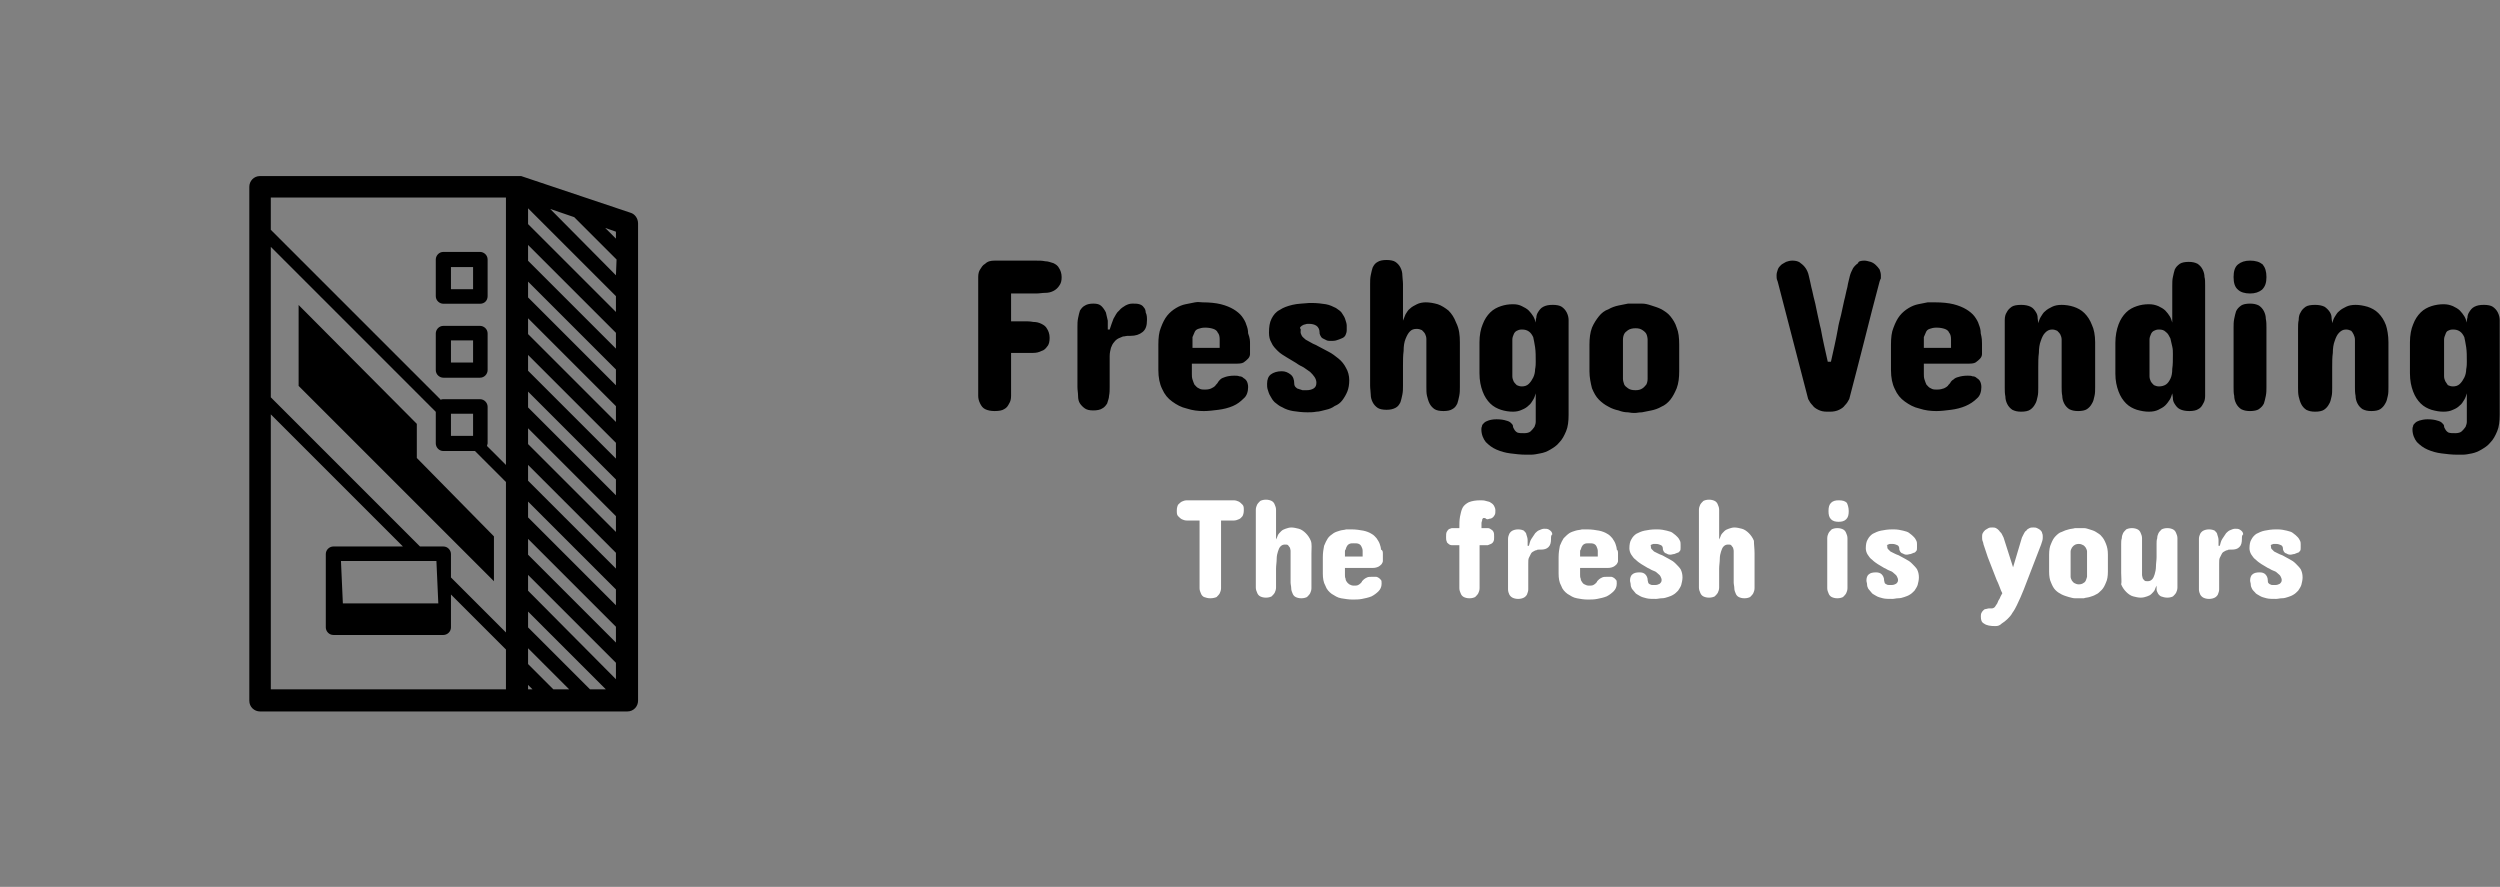
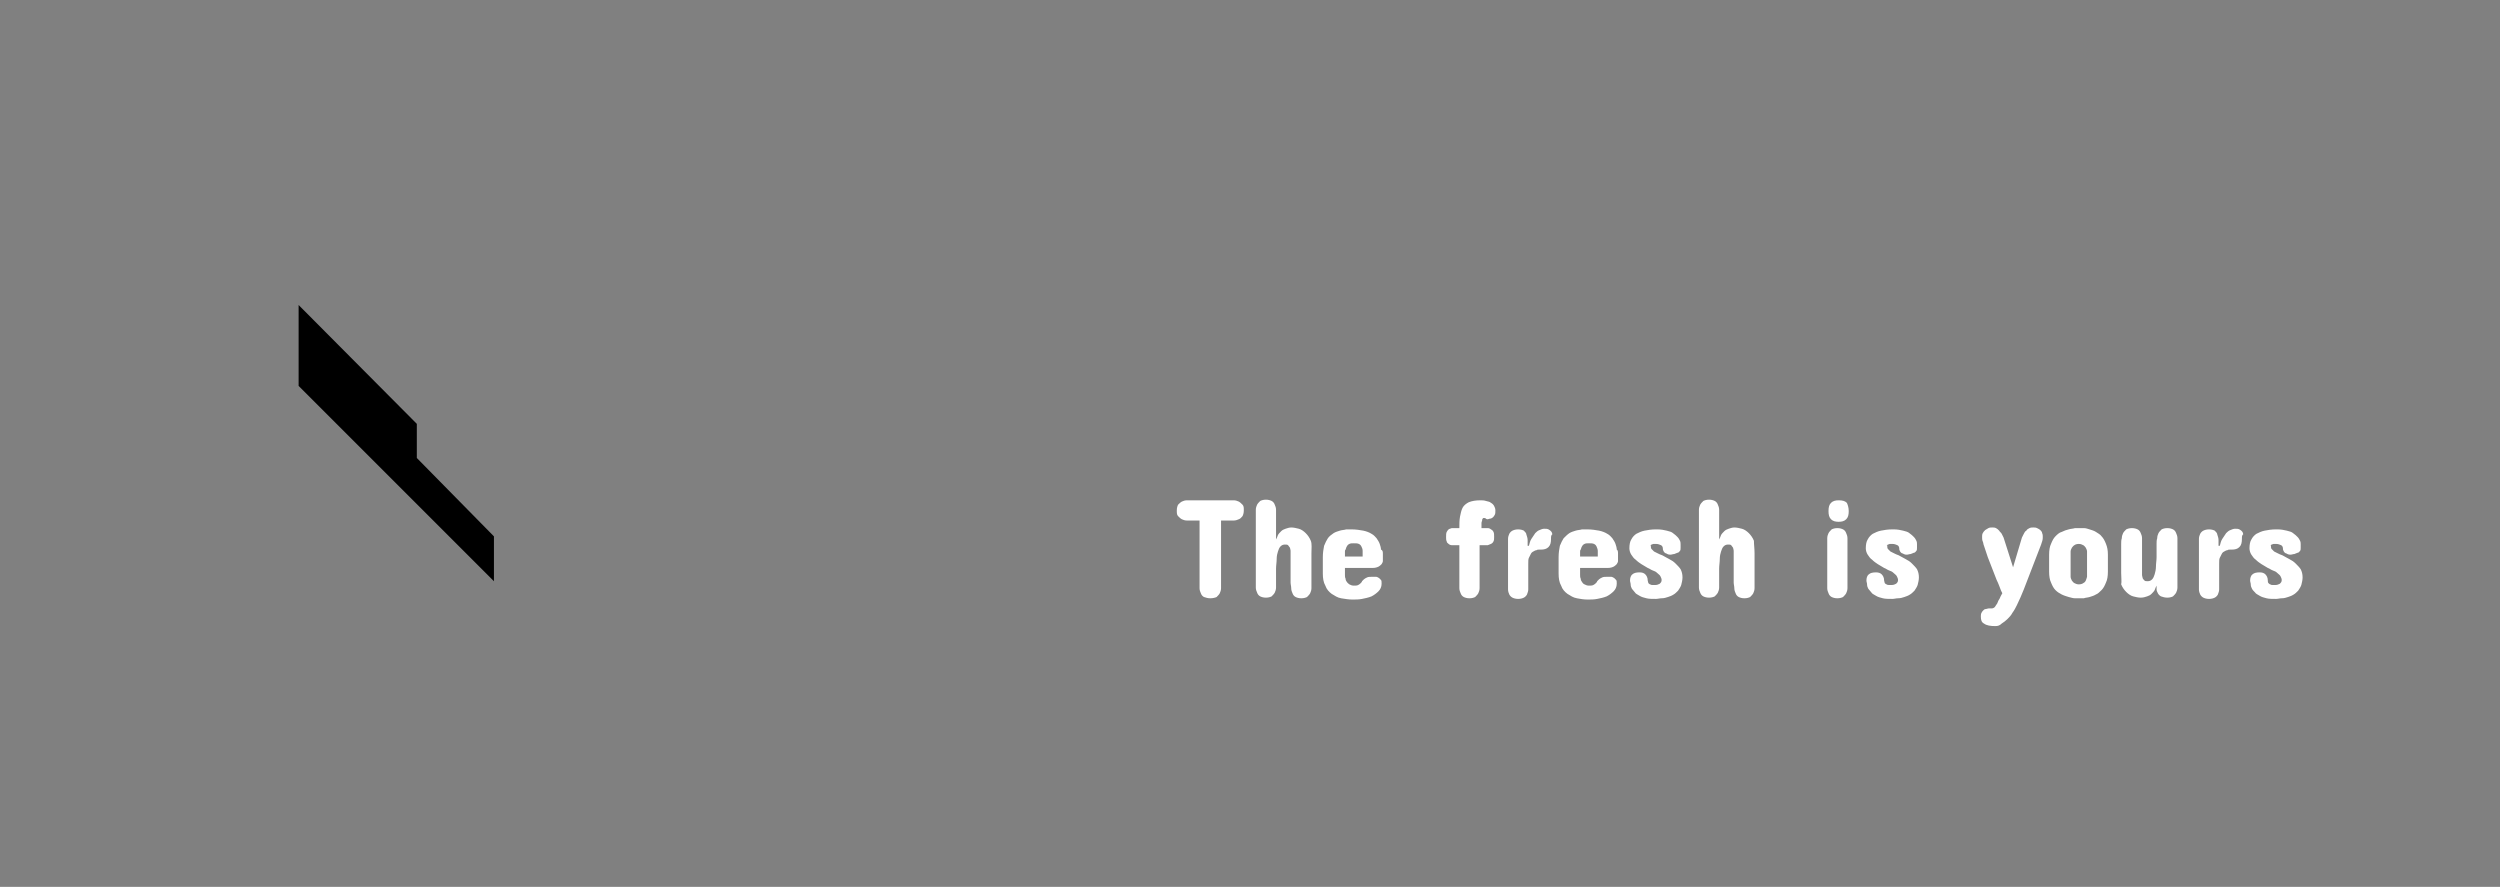
<svg xmlns="http://www.w3.org/2000/svg" version="1.1" id="b-0" x="0px" y="0px" viewBox="0 0 395.5 140.3" style="enable-background:new 0 0 395.5 140.3;" xml:space="preserve">
  <rect x="0" y="0" width="395.5" height="140.3" fill="#808080" stroke="none" />
  <style type="text/css">
	.st0{display:none;fill:#FFFFFF;}
	.st1{fill:#FFFFFF;}
	.st2{display:none;fill:none;}
	.st3{display:none;}
</style>
  <g>
    <g>
      <g>
        <g>
          <rect id="background" x="-122.2" y="-129.8" class="st0" width="640" height="400" />
          <g id="tight-bounds" transform="matrix(1,0,0,1,122.24,129.839)">
            <g>
              <g transform="matrix(1,0,0,1,254.312,67.791)">
                <g id="textblocktransform">
                  <g>
                    <g transform="matrix(1,0,0,1,0,0)">
-                       <path id="text-0" d="M-219.2-156.4h6.6c0.5,0,0.9,0,1.4,0.1c0.5,0,0.9,0.2,1.3,0.3c0.4,0.2,0.7,0.4,0.9,0.8            c0.2,0.3,0.4,0.8,0.4,1.4l0,0c0,0.6-0.1,1-0.4,1.4c-0.2,0.3-0.5,0.6-0.9,0.8s-0.8,0.3-1.3,0.3s-0.9,0.1-1.4,0.1l0,0h-4            v4.4h2.1c0.4,0,0.9,0,1.4,0.1c0.5,0,0.9,0.1,1.3,0.3c0.4,0.2,0.7,0.4,0.9,0.8c0.2,0.3,0.4,0.8,0.4,1.4l0,0            c0,0.6-0.1,1.1-0.4,1.4c-0.2,0.3-0.5,0.6-0.9,0.7c-0.4,0.2-0.8,0.3-1.3,0.3s-0.9,0-1.4,0l0,0h-2.1v5.4c0,0.5,0,1,0,1.4            c0,0.5-0.1,0.9-0.3,1.2c-0.2,0.4-0.4,0.7-0.8,0.9c-0.3,0.2-0.8,0.3-1.5,0.3l0,0c-0.6,0-1.1-0.1-1.5-0.3s-0.6-0.5-0.8-0.9            s-0.3-0.8-0.3-1.2c0-0.5,0-0.9,0-1.4l0,0v-16c0-0.5,0-1,0-1.4c0-0.5,0.1-0.9,0.3-1.2s0.4-0.7,0.8-0.9            C-220.3-156.3-219.8-156.4-219.2-156.4L-219.2-156.4z M-195.1-147L-195.1-147c0,0.9-0.2,1.5-0.7,1.9s-1.1,0.6-1.9,0.6l0,0            c-0.1,0-0.3,0-0.5,0s-0.4,0.1-0.7,0.1c-0.2,0.1-0.5,0.2-0.7,0.3s-0.5,0.3-0.7,0.6c-0.2,0.2-0.4,0.6-0.5,0.9            c-0.1,0.4-0.2,0.8-0.2,1.3l0,0v4.9c0,0.5,0,0.9-0.1,1.4c0,0.4-0.2,0.8-0.3,1.2c-0.2,0.3-0.4,0.6-0.8,0.8            c-0.3,0.2-0.8,0.3-1.4,0.3l0,0c-0.6,0-1-0.1-1.3-0.3s-0.6-0.5-0.8-0.8s-0.3-0.7-0.3-1.2s-0.1-0.9-0.1-1.4l0,0v-9.5            c0-0.5,0-0.9,0.1-1.4s0.2-0.9,0.3-1.2c0.2-0.3,0.4-0.6,0.8-0.8c0.3-0.2,0.8-0.3,1.3-0.3l0,0c0.6,0,1,0.1,1.3,0.4            c0.3,0.3,0.5,0.6,0.7,1c0.1,0.4,0.2,0.9,0.3,1.3c0,0.5,0,1,0,1.4l0,0h0.3c0.2-0.6,0.4-1.2,0.6-1.7c0.3-0.5,0.5-1,0.9-1.3            c0.3-0.4,0.7-0.6,1-0.8c0.4-0.2,0.7-0.3,1.1-0.3l0,0c0.4,0,0.8,0,1.1,0.1s0.5,0.2,0.7,0.5c0.2,0.2,0.3,0.5,0.3,0.8            C-195.1-147.8-195.1-147.4-195.1-147z M-178.8-143.3v1.1c0,0.2,0,0.4,0,0.6c0,0.2-0.1,0.5-0.3,0.7s-0.4,0.4-0.7,0.6            c-0.3,0.2-0.8,0.2-1.4,0.2l0,0h-6.8v1.6c0,0.3,0,0.6,0.1,0.9c0.1,0.3,0.2,0.6,0.3,0.8c0.2,0.2,0.4,0.5,0.7,0.6            c0.3,0.2,0.6,0.2,1,0.2l0,0c0.5,0,0.8-0.1,1-0.2c0.2-0.1,0.4-0.2,0.6-0.4c0.1-0.2,0.3-0.3,0.4-0.5            c0.1-0.2,0.3-0.4,0.4-0.5c0.2-0.2,0.5-0.3,0.8-0.4s0.8-0.2,1.4-0.2l0,0c0.3,0,0.6,0,0.8,0.1c0.3,0,0.5,0.1,0.7,0.3            c0.2,0.1,0.4,0.3,0.5,0.5s0.2,0.5,0.2,0.9l0,0c0,0.7-0.2,1.4-0.7,1.8c-0.5,0.5-1,0.9-1.7,1.2s-1.5,0.5-2.3,0.6            s-1.6,0.2-2.3,0.2l0,0c-0.9,0-1.8-0.1-2.7-0.4c-0.9-0.2-1.6-0.6-2.3-1.1s-1.2-1.1-1.6-2c-0.4-0.8-0.6-1.8-0.6-3l0,0v-4            c0-1.1,0.1-2,0.4-2.7c0.3-0.8,0.6-1.4,1-1.9s0.9-0.9,1.4-1.2s1-0.5,1.5-0.6s1-0.2,1.5-0.3s0.9,0,1.2,0l0,0            c1.1,0,2.1,0.1,2.9,0.3c0.8,0.2,1.5,0.5,2,0.8s1,0.7,1.3,1.1s0.6,0.9,0.7,1.3c0.2,0.5,0.3,0.9,0.3,1.4            C-178.8-144.1-178.8-143.7-178.8-143.3L-178.8-143.3z M-187.9-143.8v1.2h4.3c0-0.5,0-1,0-1.4s-0.1-0.8-0.3-1            c-0.1-0.3-0.4-0.5-0.7-0.6s-0.7-0.2-1.3-0.2l0,0c-0.5,0-0.8,0.1-1.1,0.2c-0.3,0.1-0.5,0.3-0.6,0.6            c-0.1,0.2-0.2,0.5-0.3,0.7C-187.9-144.3-187.9-144-187.9-143.8L-187.9-143.8z M-170.8-145.1L-170.8-145.1            c0,0.2,0.1,0.4,0.2,0.6c0.1,0.2,0.4,0.4,0.6,0.6c0.3,0.2,0.6,0.3,0.9,0.5c0.3,0.2,0.7,0.3,1,0.5l0,0            c0.6,0.3,1.1,0.6,1.7,0.9c0.6,0.3,1.1,0.7,1.6,1.1c0.5,0.4,0.9,0.9,1.2,1.5c0.3,0.5,0.5,1.2,0.5,1.9l0,0            c0,0.7-0.1,1.3-0.3,1.8s-0.5,1-0.8,1.4s-0.7,0.7-1.2,0.9c-0.4,0.3-0.9,0.5-1.4,0.6s-1,0.3-1.5,0.3c-0.5,0.1-1,0.1-1.4,0.1            l0,0c-0.9,0-1.6-0.1-2.3-0.2c-0.6-0.1-1.2-0.3-1.7-0.6c-0.5-0.2-0.8-0.5-1.2-0.8c-0.3-0.3-0.5-0.6-0.7-1            c-0.2-0.3-0.3-0.7-0.4-1c-0.1-0.3-0.1-0.6-0.1-0.9l0,0c0-0.7,0.2-1.2,0.6-1.5c0.4-0.3,1-0.5,1.7-0.5l0,0            c0.6,0,1,0.2,1.4,0.5s0.6,0.8,0.6,1.5l0,0c0,0.2,0.1,0.4,0.2,0.5c0.1,0.1,0.3,0.3,0.5,0.3c0.2,0.1,0.4,0.1,0.6,0.2            c0.2,0,0.5,0,0.7,0l0,0c0.4,0,0.8-0.1,1.1-0.3s0.4-0.5,0.4-0.9l0,0c0-0.3-0.1-0.6-0.3-0.9c-0.2-0.3-0.4-0.5-0.7-0.8            c-0.3-0.2-0.7-0.5-1-0.7c-0.4-0.2-0.8-0.4-1.2-0.7l0,0c-0.5-0.3-1-0.6-1.5-0.9c-0.5-0.3-1-0.6-1.4-1s-0.8-0.8-1-1.3            c-0.3-0.5-0.4-1-0.4-1.6l0,0c0-0.9,0.1-1.6,0.4-2.2c0.3-0.6,0.7-1.1,1.3-1.4c0.6-0.4,1.2-0.6,2-0.8s1.7-0.2,2.7-0.3l0,0            h0.3c0.9,0,1.7,0.1,2.3,0.2s1.2,0.4,1.6,0.6c0.4,0.3,0.8,0.5,1,0.9c0.2,0.3,0.4,0.6,0.5,1c0.1,0.3,0.2,0.6,0.2,0.9            c0,0.3,0,0.5,0,0.7l0,0c0,0.3-0.1,0.6-0.2,0.8c-0.1,0.2-0.3,0.4-0.6,0.5c-0.2,0.1-0.5,0.2-0.8,0.3s-0.6,0.1-0.9,0.1l0,0            c-0.3,0-0.5,0-0.7-0.1s-0.4-0.2-0.6-0.3c-0.2-0.1-0.3-0.3-0.4-0.5c-0.1-0.2-0.1-0.3-0.1-0.5l0,0c0-0.4-0.2-0.8-0.5-1            s-0.7-0.3-1.2-0.3l0,0c-0.2,0-0.4,0-0.6,0.1c-0.2,0-0.3,0.1-0.5,0.2c-0.1,0.1-0.3,0.2-0.3,0.4            C-170.7-145.6-170.8-145.4-170.8-145.1z M-145.6-143.5v7.1c0,0.5,0,0.9-0.1,1.4s-0.2,0.9-0.3,1.2            c-0.2,0.4-0.4,0.7-0.8,0.9c-0.3,0.2-0.8,0.3-1.4,0.3l0,0c-0.6,0-1.1-0.1-1.4-0.3c-0.3-0.2-0.6-0.5-0.8-0.9            s-0.3-0.8-0.4-1.2s-0.1-0.9-0.1-1.4l0,0v-6.7c0-0.3,0-0.6,0-0.9c0-0.3-0.1-0.6-0.2-0.8c-0.1-0.2-0.3-0.4-0.5-0.6            c-0.2-0.1-0.5-0.2-0.8-0.2l0,0c-0.5,0-0.8,0.1-1.1,0.4c-0.3,0.3-0.5,0.7-0.7,1.2s-0.3,1.1-0.3,1.9            c-0.1,0.7-0.1,1.5-0.1,2.3l0,0v3.2c0,0.5,0,0.9-0.1,1.4s-0.2,0.9-0.3,1.2c-0.2,0.4-0.4,0.7-0.8,0.9            c-0.4,0.2-0.8,0.3-1.4,0.3l0,0c-0.6,0-1.1-0.1-1.4-0.3c-0.3-0.2-0.6-0.5-0.8-0.9s-0.3-0.8-0.3-1.2s-0.1-0.9-0.1-1.4l0,0            v-16.1c0-0.5,0-0.9,0.1-1.4s0.2-0.9,0.3-1.2c0.2-0.4,0.4-0.7,0.8-0.9c0.3-0.2,0.8-0.3,1.4-0.3l0,0c0.6,0,1.1,0.1,1.4,0.3            c0.3,0.2,0.6,0.5,0.8,0.9s0.3,0.8,0.3,1.2s0.1,0.9,0.1,1.4l0,0v5.8c0.1-0.3,0.3-0.7,0.4-1c0.2-0.3,0.4-0.7,0.7-0.9            c0.3-0.3,0.7-0.5,1.1-0.7c0.4-0.2,0.9-0.3,1.4-0.3l0,0c0.6,0,1.2,0.1,1.9,0.3c0.6,0.2,1.2,0.6,1.7,1            c0.5,0.5,0.9,1.1,1.2,1.9C-145.7-145.6-145.6-144.6-145.6-143.5L-145.6-143.5z M-128.4-145.7v13.7c0,1-0.1,1.9-0.4,2.6            c-0.3,0.7-0.6,1.3-1.1,1.8c-0.4,0.5-0.9,0.8-1.4,1.1c-0.5,0.3-1,0.5-1.6,0.6c-0.5,0.1-1,0.2-1.4,0.2s-0.7,0-0.9,0l0,0            c-0.8,0-1.6-0.1-2.4-0.2c-0.8-0.1-1.5-0.3-2.2-0.6c-0.7-0.3-1.2-0.7-1.7-1.2c-0.4-0.5-0.7-1.2-0.7-2l0,0            c0-0.1,0-0.3,0.1-0.5c0-0.2,0.1-0.3,0.3-0.5s0.4-0.3,0.7-0.4c0.3-0.1,0.7-0.2,1.3-0.2l0,0c0.7,0,1.2,0.1,1.5,0.2            c0.4,0.1,0.6,0.2,0.8,0.4s0.3,0.3,0.3,0.5s0.1,0.3,0.2,0.5l0,0c0.1,0.2,0.3,0.4,0.5,0.5c0.3,0.1,0.6,0.1,1.1,0.1l0,0            c0.4,0,0.8-0.1,1-0.3s0.4-0.4,0.6-0.7c0.1-0.3,0.2-0.5,0.2-0.8s0-0.5,0-0.7l0,0v-3.8c-0.1,0.3-0.2,0.7-0.4,1            s-0.4,0.7-0.7,0.9c-0.3,0.3-0.6,0.5-1.1,0.7c-0.4,0.2-0.9,0.3-1.4,0.3l0,0c-0.6,0-1.3-0.1-1.9-0.3c-0.6-0.2-1.2-0.5-1.7-1            s-0.9-1.1-1.2-1.9c-0.3-0.8-0.5-1.7-0.5-2.9l0,0v-4.9c0-1.1,0.2-2.1,0.5-2.8c0.3-0.8,0.7-1.4,1.2-1.9s1.1-0.8,1.7-1            c0.6-0.2,1.2-0.3,1.9-0.3l0,0c0.6,0,1,0.1,1.4,0.3s0.8,0.4,1.1,0.7s0.5,0.6,0.7,0.9c0.2,0.3,0.3,0.7,0.4,1l0,0            c0-0.2,0-0.5,0.1-0.8c0-0.3,0.1-0.6,0.3-0.9c0.2-0.3,0.4-0.6,0.8-0.8c0.4-0.2,0.8-0.3,1.5-0.3l0,0c0.6,0,1.1,0.1,1.4,0.3            c0.3,0.2,0.6,0.5,0.8,0.9s0.3,0.8,0.3,1.2C-128.4-146.7-128.4-146.2-128.4-145.7L-128.4-145.7z M-137.3-143.1v4.1            c0,0.3,0,0.6,0,0.9c0,0.3,0.1,0.6,0.2,0.8c0.1,0.2,0.3,0.4,0.5,0.6c0.2,0.1,0.5,0.2,0.8,0.2l0,0c0.4,0,0.8-0.1,1.1-0.4            s0.5-0.6,0.7-1s0.3-0.9,0.3-1.3c0.1-0.5,0.1-0.9,0.1-1.2l0,0c0-0.9,0-1.6-0.1-2.3c-0.1-0.6-0.2-1.2-0.3-1.6            c-0.2-0.4-0.4-0.7-0.7-0.9s-0.6-0.3-1.1-0.3l0,0c-0.4,0-0.6,0.1-0.8,0.2c-0.2,0.1-0.4,0.3-0.5,0.6            c-0.1,0.2-0.2,0.5-0.2,0.8C-137.3-143.7-137.3-143.4-137.3-143.1L-137.3-143.1z M-125.1-138.9v-4.2c0-1,0.1-1.9,0.4-2.7            c0.3-0.7,0.7-1.3,1.1-1.8s0.9-0.9,1.5-1.1c0.5-0.3,1.1-0.5,1.6-0.6s1-0.2,1.5-0.3c0.5,0,0.8,0,1.1,0l0,0            c0.3,0,0.6,0,1.1,0s0.9,0.1,1.5,0.3s1,0.3,1.6,0.6c0.5,0.3,1,0.6,1.4,1.1s0.8,1.1,1,1.8c0.3,0.7,0.4,1.6,0.4,2.7l0,0v4.2            c0,1-0.1,1.9-0.4,2.7c-0.3,0.7-0.6,1.3-1,1.8s-0.9,0.9-1.4,1.1c-0.5,0.3-1.1,0.5-1.6,0.6s-1,0.2-1.5,0.3            c-0.5,0-0.8,0.1-1.1,0.1l0,0c-0.3,0-0.6,0-1.1-0.1c-0.5,0-1-0.1-1.5-0.3c-0.5-0.1-1.1-0.3-1.6-0.6            c-0.6-0.3-1.1-0.7-1.5-1.1c-0.5-0.5-0.8-1.1-1.1-1.8C-124.9-137-125.1-137.9-125.1-138.9L-125.1-138.9z M-119.8-143.9v6.2            c0,0.3,0.1,0.6,0.2,0.9l0,0c0.1,0.2,0.3,0.4,0.6,0.6c0.3,0.2,0.6,0.3,1.2,0.3l0,0c0.5,0,0.8-0.1,1.1-0.3            c0.3-0.2,0.4-0.4,0.6-0.6l0,0c0.1-0.2,0.2-0.5,0.2-0.9l0,0v-6.2c0-0.3-0.1-0.7-0.2-0.9l0,0c-0.1-0.2-0.3-0.4-0.6-0.6            c-0.3-0.2-0.6-0.3-1.1-0.3l0,0c-0.5,0-0.9,0.1-1.2,0.3c-0.3,0.2-0.5,0.4-0.6,0.6l0,0            C-119.7-144.6-119.8-144.3-119.8-143.9L-119.8-143.9z M-81.6-156.4L-81.6-156.4c0.3,0,0.6,0.1,1,0.2            c0.3,0.1,0.6,0.3,0.8,0.5c0.2,0.2,0.4,0.4,0.6,0.7c0.1,0.3,0.2,0.6,0.2,0.9l0,0c0,0.1,0,0.3,0,0.4c0,0.1,0,0.2-0.1,0.3            l0,0c0,0.1-0.1,0.2-0.1,0.3l0,0c-0.8,3-1.6,6.1-2.4,9.3s-1.6,6.2-2.4,9.3l0,0c-0.2,0.4-0.4,0.7-0.7,1l0,0            c-0.2,0.3-0.5,0.5-0.9,0.7s-0.9,0.3-1.4,0.3l0,0h-0.5c-0.6,0-1-0.1-1.4-0.3s-0.7-0.4-0.9-0.7l0,0c-0.3-0.3-0.5-0.6-0.7-1            l0,0l-4.8-18.5c0-0.1-0.1-0.2-0.1-0.3l0,0c-0.1-0.2-0.1-0.5-0.1-0.8l0,0c0-0.3,0.1-0.6,0.2-0.9c0.1-0.3,0.3-0.5,0.5-0.7            s0.5-0.3,0.8-0.5c0.3-0.1,0.6-0.2,1-0.2l0,0c0.5,0,1,0.1,1.3,0.4c0.3,0.2,0.6,0.5,0.8,0.8l0,0c0.2,0.3,0.4,0.7,0.5,1.2            l0,0c0.1,0.5,0.3,1.2,0.4,1.8c0.2,0.7,0.3,1.4,0.5,2.1c0.2,0.7,0.3,1.5,0.5,2.3s0.3,1.5,0.5,2.2l0,0            c0.3,1.7,0.7,3.4,1.1,5.2l0,0h0.5c0.4-1.8,0.8-3.5,1.1-5.2l0,0c0.1-0.7,0.3-1.4,0.5-2.2s0.3-1.5,0.5-2.3            c0.2-0.7,0.3-1.4,0.5-2.1c0.1-0.7,0.3-1.3,0.4-1.8l0,0c0.1-0.4,0.3-0.8,0.5-1.2l0,0c0.2-0.3,0.5-0.6,0.8-0.8            C-82.6-156.3-82.1-156.4-81.6-156.4z M-63-143.3v1.1c0,0.2,0,0.4,0,0.6c0,0.2-0.1,0.5-0.3,0.7s-0.4,0.4-0.7,0.6            c-0.3,0.2-0.8,0.2-1.4,0.2l0,0h-6.8v1.6c0,0.3,0,0.6,0.1,0.9c0.1,0.3,0.2,0.6,0.3,0.8c0.2,0.2,0.4,0.5,0.7,0.6            c0.3,0.2,0.6,0.2,1,0.2l0,0c0.5,0,0.8-0.1,1.1-0.2c0.2-0.1,0.4-0.2,0.6-0.4c0.1-0.2,0.3-0.3,0.4-0.5s0.3-0.4,0.5-0.5            c0.2-0.2,0.4-0.3,0.8-0.4c0.3-0.1,0.8-0.2,1.4-0.2l0,0c0.3,0,0.6,0,0.8,0.1c0.3,0,0.5,0.1,0.7,0.3            c0.2,0.1,0.4,0.3,0.5,0.5s0.2,0.5,0.2,0.9l0,0c0,0.7-0.2,1.4-0.7,1.8c-0.5,0.5-1.1,0.9-1.8,1.2s-1.5,0.5-2.3,0.6            s-1.6,0.2-2.3,0.2l0,0c-0.9,0-1.8-0.1-2.7-0.4c-0.9-0.2-1.6-0.6-2.3-1.1c-0.7-0.5-1.2-1.1-1.6-2c-0.4-0.8-0.6-1.8-0.6-3            l0,0v-4c0-1.1,0.1-2,0.4-2.7c0.3-0.8,0.6-1.4,1-1.9s0.9-0.9,1.4-1.2s1-0.5,1.5-0.6s1-0.2,1.5-0.3c0.5,0,0.9,0,1.2,0l0,0            c1.1,0,2.1,0.1,2.9,0.3s1.5,0.5,2,0.8s1,0.7,1.3,1.1c0.3,0.4,0.6,0.9,0.7,1.3c0.2,0.5,0.3,0.9,0.3,1.4            C-63-144.1-63-143.7-63-143.3L-63-143.3z M-72.2-143.8v1.2h4.3c0-0.5,0-1,0-1.4s-0.1-0.8-0.3-1c-0.1-0.3-0.4-0.5-0.7-0.6            c-0.3-0.1-0.7-0.2-1.3-0.2l0,0c-0.5,0-0.8,0.1-1.1,0.2c-0.3,0.1-0.5,0.3-0.6,0.6c-0.1,0.2-0.2,0.5-0.3,0.7            C-72.2-144.3-72.2-144-72.2-143.8L-72.2-143.8z M-45.1-143.5v7.1c0,0.5,0,1-0.1,1.4c-0.1,0.5-0.2,0.9-0.4,1.2            c-0.2,0.4-0.5,0.7-0.8,0.9s-0.8,0.3-1.4,0.3l0,0c-0.6,0-1-0.1-1.4-0.3c-0.3-0.2-0.6-0.5-0.8-0.9s-0.3-0.8-0.3-1.2            c-0.1-0.5-0.1-0.9-0.1-1.4l0,0v-6.6c0-0.3,0-0.6,0-0.9c0-0.3-0.1-0.6-0.2-0.8c-0.1-0.2-0.3-0.4-0.5-0.6            c-0.2-0.1-0.5-0.2-0.8-0.2l0,0c-0.5,0-0.8,0.2-1.1,0.5s-0.5,0.7-0.7,1.3c-0.2,0.5-0.3,1.2-0.3,1.9            c-0.1,0.7-0.1,1.5-0.1,2.3l0,0v3.2c0,0.5,0,1-0.1,1.4c-0.1,0.5-0.2,0.9-0.4,1.2c-0.2,0.4-0.5,0.7-0.8,0.9            s-0.8,0.3-1.4,0.3l0,0c-0.6,0-1-0.1-1.4-0.3c-0.3-0.2-0.6-0.5-0.8-0.9s-0.3-0.8-0.3-1.2c-0.1-0.5-0.1-0.9-0.1-1.4l0,0            v-9.3c0-0.5,0-1,0-1.4c0-0.5,0.1-0.9,0.3-1.2c0.2-0.4,0.4-0.6,0.8-0.9c0.3-0.2,0.8-0.3,1.5-0.3l0,0c0.6,0,1.1,0.1,1.5,0.3            s0.6,0.5,0.8,0.8s0.3,0.6,0.3,0.9c0,0.3,0.1,0.6,0.1,0.9l0,0c0.1-0.3,0.2-0.7,0.4-1s0.4-0.7,0.7-0.9            c0.3-0.3,0.7-0.5,1.1-0.7c0.4-0.2,0.9-0.3,1.5-0.3l0,0c0.6,0,1.3,0.1,1.9,0.3c0.6,0.2,1.2,0.5,1.7,1s0.9,1.1,1.2,1.9            C-45.3-145.6-45.1-144.6-45.1-143.5L-45.1-143.5z M-27.7-152.5v16.1c0,0.5,0,0.9,0,1.4s-0.1,0.9-0.3,1.2            c-0.2,0.4-0.4,0.7-0.8,0.9c-0.3,0.2-0.8,0.3-1.4,0.3l0,0c-0.6,0-1.1-0.1-1.5-0.3s-0.6-0.5-0.8-0.8s-0.3-0.6-0.3-0.9            c0-0.3-0.1-0.6-0.1-0.8l0,0c-0.1,0.3-0.2,0.7-0.4,1s-0.4,0.6-0.7,0.9c-0.3,0.3-0.7,0.5-1.1,0.7c-0.4,0.2-0.9,0.3-1.5,0.3            l0,0c-0.6,0-1.2-0.1-1.9-0.3c-0.6-0.2-1.2-0.5-1.7-1s-0.9-1.1-1.2-1.9c-0.3-0.8-0.5-1.7-0.5-2.8l0,0v-4.9            c0-1.1,0.2-2.1,0.5-2.9c0.3-0.8,0.7-1.4,1.2-1.9s1.1-0.8,1.7-1c0.6-0.2,1.2-0.3,1.9-0.3l0,0c0.6,0,1,0.1,1.5,0.3            c0.4,0.2,0.8,0.4,1.1,0.7s0.5,0.6,0.7,0.9c0.2,0.3,0.3,0.7,0.4,1l0,0v-5.8c0-0.5,0-1,0.1-1.4c0.1-0.5,0.2-0.9,0.3-1.2            c0.2-0.4,0.4-0.6,0.8-0.9c0.3-0.2,0.8-0.3,1.4-0.3l0,0c0.6,0,1,0.1,1.4,0.3c0.3,0.2,0.6,0.5,0.8,0.9            c0.2,0.4,0.3,0.8,0.3,1.2C-27.7-153.5-27.7-153-27.7-152.5L-27.7-152.5z M-36.5-143.1v4.1c0,0.3,0,0.6,0,0.9            c0,0.3,0.1,0.6,0.2,0.8c0.1,0.2,0.3,0.4,0.5,0.6c0.2,0.1,0.5,0.2,0.8,0.2l0,0c0.4,0,0.8-0.1,1.1-0.3s0.5-0.5,0.7-0.9            s0.3-0.9,0.3-1.6c0.1-0.6,0.1-1.4,0.1-2.3l0,0c0-0.4,0-0.8-0.1-1.2c-0.1-0.5-0.2-0.9-0.3-1.3c-0.2-0.4-0.4-0.8-0.7-1            c-0.3-0.3-0.6-0.4-1.1-0.4l0,0c-0.4,0-0.6,0.1-0.8,0.2c-0.2,0.1-0.4,0.3-0.5,0.6c-0.1,0.2-0.2,0.5-0.2,0.8            C-36.5-143.7-36.5-143.4-36.5-143.1L-36.5-143.1z M-23.2-136.4v-9.4c0-0.5,0-0.9,0.1-1.4s0.2-0.9,0.3-1.2            c0.2-0.4,0.4-0.6,0.8-0.9c0.3-0.2,0.8-0.3,1.4-0.3l0,0c0.6,0,1,0.1,1.4,0.3c0.3,0.2,0.6,0.5,0.8,0.9            c0.2,0.4,0.3,0.8,0.3,1.2c0.1,0.5,0.1,0.9,0.1,1.4l0,0v9.4c0,0.5,0,0.9-0.1,1.4s-0.2,0.9-0.3,1.2            c-0.2,0.4-0.4,0.6-0.8,0.9c-0.3,0.2-0.8,0.3-1.4,0.3l0,0c-0.6,0-1-0.1-1.4-0.3c-0.3-0.2-0.6-0.5-0.8-0.9            c-0.2-0.4-0.3-0.8-0.3-1.2C-23.2-135.4-23.2-135.9-23.2-136.4L-23.2-136.4z M-18-153.8L-18-153.8c0,0.9-0.2,1.5-0.7,2            c-0.5,0.4-1.1,0.6-1.9,0.6l0,0c-0.8,0-1.5-0.2-1.9-0.6c-0.5-0.4-0.7-1.1-0.7-2l0,0c0-0.9,0.2-1.6,0.7-2s1.1-0.6,1.9-0.6            l0,0c0.9,0,1.5,0.2,2,0.6C-18.2-155.3-18-154.7-18-153.8z M1.3-143.5v7.1c0,0.5,0,1-0.1,1.4c-0.1,0.5-0.2,0.9-0.4,1.2            c-0.2,0.4-0.5,0.7-0.8,0.9s-0.8,0.3-1.4,0.3l0,0c-0.6,0-1-0.1-1.4-0.3c-0.3-0.2-0.6-0.5-0.8-0.9s-0.3-0.8-0.3-1.2            c-0.1-0.5-0.1-0.9-0.1-1.4l0,0v-6.6c0-0.3,0-0.6,0-0.9c0-0.3-0.1-0.6-0.2-0.8s-0.2-0.4-0.4-0.6c-0.2-0.1-0.5-0.2-0.8-0.2            l0,0c-0.5,0-0.8,0.2-1.1,0.5c-0.3,0.3-0.5,0.7-0.7,1.3c-0.2,0.5-0.3,1.2-0.3,1.9c-0.1,0.7-0.1,1.5-0.1,2.3l0,0v3.2            c0,0.5,0,1-0.1,1.4c-0.1,0.5-0.2,0.9-0.4,1.2c-0.2,0.4-0.5,0.7-0.8,0.9s-0.8,0.3-1.4,0.3l0,0c-0.6,0-1-0.1-1.4-0.3            c-0.3-0.2-0.6-0.5-0.8-0.9s-0.3-0.8-0.4-1.2c-0.1-0.5-0.1-0.9-0.1-1.4l0,0v-9.3c0-0.5,0-1,0.1-1.4c0-0.5,0.1-0.9,0.3-1.2            c0.2-0.4,0.4-0.6,0.8-0.9c0.3-0.2,0.8-0.3,1.5-0.3l0,0c0.6,0,1.1,0.1,1.5,0.3c0.3,0.2,0.6,0.5,0.8,0.8            c0.2,0.3,0.3,0.6,0.3,0.9c0,0.3,0.1,0.6,0.1,0.9l0,0c0.1-0.3,0.2-0.7,0.4-1c0.2-0.3,0.4-0.7,0.7-0.9            c0.3-0.3,0.7-0.5,1.1-0.7s0.9-0.3,1.5-0.3l0,0c0.6,0,1.2,0.1,1.9,0.3c0.6,0.2,1.2,0.5,1.7,1s0.9,1.1,1.2,1.9            C1.1-145.6,1.3-144.6,1.3-143.5L1.3-143.5z M18.9-145.7v13.7c0,1-0.1,1.9-0.4,2.6c-0.3,0.7-0.6,1.3-1.1,1.8            c-0.4,0.5-0.9,0.8-1.4,1.1c-0.5,0.3-1,0.5-1.5,0.6s-1,0.2-1.4,0.2s-0.7,0-1,0l0,0c-0.8,0-1.6-0.1-2.4-0.2            c-0.8-0.1-1.5-0.3-2.2-0.6c-0.7-0.3-1.2-0.7-1.7-1.2c-0.4-0.5-0.7-1.2-0.7-2l0,0c0-0.1,0-0.3,0.1-0.5            c0-0.2,0.1-0.3,0.3-0.5c0.2-0.2,0.4-0.3,0.7-0.4c0.3-0.1,0.8-0.2,1.3-0.2l0,0c0.7,0,1.2,0.1,1.5,0.2            c0.4,0.1,0.6,0.2,0.8,0.4s0.3,0.3,0.3,0.5s0.1,0.3,0.2,0.5l0,0c0.1,0.2,0.3,0.4,0.5,0.5c0.3,0.1,0.6,0.1,1.1,0.1l0,0            c0.4,0,0.8-0.1,1-0.3s0.4-0.4,0.6-0.7c0.1-0.3,0.2-0.5,0.2-0.8s0-0.5,0-0.7l0,0v-3.8c-0.1,0.3-0.2,0.7-0.4,1            s-0.4,0.7-0.7,0.9c-0.3,0.3-0.6,0.5-1.1,0.7c-0.4,0.2-0.9,0.3-1.5,0.3l0,0c-0.6,0-1.2-0.1-1.9-0.3c-0.6-0.2-1.2-0.5-1.7-1            s-0.9-1.1-1.2-1.9c-0.3-0.8-0.5-1.7-0.5-2.9l0,0v-4.9c0-1.1,0.2-2.1,0.5-2.8c0.3-0.8,0.7-1.4,1.2-1.9s1.1-0.8,1.7-1            c0.6-0.2,1.3-0.3,1.9-0.3l0,0c0.6,0,1,0.1,1.5,0.3c0.4,0.2,0.8,0.4,1.1,0.7s0.5,0.6,0.7,0.9c0.2,0.3,0.3,0.7,0.4,1l0,0            c0-0.2,0-0.5,0.1-0.8c0-0.3,0.1-0.6,0.3-0.9c0.2-0.3,0.4-0.6,0.8-0.8c0.4-0.2,0.8-0.3,1.5-0.3l0,0c0.6,0,1.1,0.1,1.4,0.3            s0.6,0.5,0.8,0.9c0.2,0.4,0.3,0.8,0.3,1.2C18.9-146.7,18.9-146.2,18.9-145.7L18.9-145.7z M10.1-143.1v4.1            c0,0.3,0,0.6,0,0.9c0,0.3,0.1,0.6,0.2,0.8c0.1,0.2,0.3,0.4,0.4,0.6c0.2,0.1,0.5,0.2,0.8,0.2l0,0c0.4,0,0.8-0.1,1.1-0.4            c0.3-0.3,0.5-0.6,0.7-1s0.3-0.9,0.3-1.3c0.1-0.5,0.1-0.9,0.1-1.2l0,0c0-0.9,0-1.6-0.1-2.3c-0.1-0.6-0.2-1.2-0.3-1.6            c-0.2-0.4-0.4-0.7-0.7-0.9s-0.6-0.3-1.1-0.3l0,0c-0.4,0-0.6,0.1-0.8,0.2c-0.2,0.1-0.3,0.3-0.4,0.6            c-0.1,0.2-0.2,0.5-0.2,0.8C10.1-143.7,10.1-143.4,10.1-143.1L10.1-143.1z" />
-                     </g>
+                       </g>
                  </g>
                  <g transform="matrix(1,0,0,1,51.418,62.218)">
                    <g transform="matrix(1,0,0,1,0,0)">
                      <path id="text-1" class="st1" d="M-239.3-180.7h5.6c0.3,0,0.6,0,0.9,0c0.3,0,0.6,0.1,0.8,0.2c0.2,0.1,0.4,0.3,0.6,0.5            c0.2,0.2,0.2,0.5,0.2,0.9l0,0c0,0.4-0.1,0.7-0.2,0.9c-0.2,0.2-0.3,0.4-0.6,0.5c-0.2,0.1-0.5,0.2-0.8,0.2s-0.6,0-0.9,0l0,0            h-1.1v9.8c0,0.3,0,0.6,0,0.9c0,0.3-0.1,0.6-0.2,0.8c-0.1,0.2-0.3,0.4-0.5,0.6c-0.2,0.1-0.6,0.2-1,0.2l0,0            c-0.4,0-0.7-0.1-1-0.2c-0.2-0.1-0.4-0.3-0.5-0.6c-0.1-0.2-0.2-0.5-0.2-0.8s0-0.6,0-0.9l0,0v-9.8h-1.1c-0.3,0-0.6,0-0.9,0            c-0.3,0-0.6-0.1-0.8-0.2c-0.2-0.1-0.4-0.3-0.6-0.5c-0.2-0.2-0.2-0.5-0.2-0.9l0,0c0-0.4,0.1-0.7,0.2-0.9            c0.2-0.2,0.4-0.4,0.6-0.5c0.2-0.1,0.5-0.2,0.8-0.2S-239.6-180.7-239.3-180.7L-239.3-180.7z M-220.5-172.3v4.6            c0,0.3,0,0.6,0,0.9c0,0.3-0.1,0.6-0.2,0.8c-0.1,0.2-0.3,0.4-0.5,0.6c-0.2,0.1-0.5,0.2-0.9,0.2l0,0c-0.4,0-0.7-0.1-0.9-0.2            c-0.2-0.1-0.4-0.3-0.5-0.6c-0.1-0.2-0.2-0.5-0.2-0.8s-0.1-0.6-0.1-0.9l0,0v-4.4c0-0.2,0-0.4,0-0.6c0-0.2-0.1-0.4-0.1-0.5            c-0.1-0.1-0.2-0.3-0.3-0.4c-0.1-0.1-0.3-0.1-0.5-0.1l0,0c-0.3,0-0.5,0.1-0.7,0.3s-0.3,0.5-0.4,0.8            c-0.1,0.3-0.2,0.7-0.2,1.2s-0.1,1-0.1,1.5l0,0v2.1c0,0.3,0,0.6,0,0.9c0,0.3-0.1,0.6-0.2,0.8c-0.1,0.2-0.3,0.4-0.5,0.6            c-0.2,0.1-0.5,0.2-0.9,0.2l0,0c-0.4,0-0.7-0.1-0.9-0.2c-0.2-0.1-0.4-0.3-0.5-0.6c-0.1-0.2-0.2-0.5-0.2-0.8s0-0.6,0-0.9            l0,0v-10.5c0-0.3,0-0.6,0-0.9c0-0.3,0.1-0.6,0.2-0.8c0.1-0.2,0.3-0.4,0.5-0.6c0.2-0.1,0.5-0.2,0.9-0.2l0,0            c0.4,0,0.7,0.1,0.9,0.2c0.2,0.1,0.4,0.3,0.5,0.6c0.1,0.2,0.2,0.5,0.2,0.8s0,0.6,0,0.9l0,0v3.8c0.1-0.2,0.2-0.4,0.3-0.7            c0.1-0.2,0.3-0.4,0.5-0.6c0.2-0.2,0.4-0.3,0.7-0.4c0.3-0.1,0.6-0.2,0.9-0.2l0,0c0.4,0,0.8,0.1,1.2,0.2            c0.4,0.1,0.8,0.4,1.1,0.7s0.6,0.7,0.8,1.2S-220.5-173.1-220.5-172.3L-220.5-172.3z M-209.2-172.2v0.7c0,0.1,0,0.3,0,0.4            c0,0.2-0.1,0.3-0.2,0.5c-0.1,0.1-0.3,0.3-0.5,0.4c-0.2,0.1-0.5,0.2-0.9,0.2l0,0h-4.4v1.1c0,0.2,0,0.4,0.1,0.6            c0,0.2,0.1,0.4,0.2,0.5c0.1,0.2,0.3,0.3,0.4,0.4c0.2,0.1,0.4,0.2,0.7,0.2l0,0c0.3,0,0.5,0,0.7-0.1s0.3-0.2,0.4-0.3            c0.1-0.1,0.2-0.2,0.2-0.3c0.1-0.1,0.2-0.2,0.3-0.3s0.3-0.2,0.5-0.3s0.5-0.1,0.9-0.1l0,0c0.2,0,0.4,0,0.5,0            c0.2,0,0.3,0.1,0.5,0.2c0.1,0.1,0.2,0.2,0.3,0.3s0.1,0.3,0.1,0.6l0,0c0,0.5-0.2,0.9-0.5,1.2s-0.7,0.6-1.1,0.8            c-0.5,0.2-1,0.3-1.5,0.4c-0.5,0.1-1,0.1-1.5,0.1l0,0c-0.6,0-1.2-0.1-1.8-0.2c-0.6-0.1-1-0.4-1.5-0.7            c-0.4-0.3-0.8-0.7-1-1.3c-0.3-0.5-0.4-1.2-0.4-1.9l0,0v-2.6c0-0.7,0.1-1.3,0.2-1.8c0.2-0.5,0.4-0.9,0.6-1.2            s0.6-0.6,0.9-0.8c0.3-0.2,0.7-0.3,1-0.4c0.3-0.1,0.7-0.1,1-0.2c0.3,0,0.6,0,0.8,0l0,0c0.7,0,1.4,0.1,1.9,0.2            c0.5,0.1,1,0.3,1.3,0.5c0.4,0.2,0.6,0.5,0.8,0.7c0.2,0.3,0.4,0.6,0.5,0.9c0.1,0.3,0.2,0.6,0.2,0.9            C-209.2-172.8-209.2-172.5-209.2-172.2L-209.2-172.2z M-215.2-172.6v0.8h2.8c0-0.3,0-0.7,0-0.9c0-0.3-0.1-0.5-0.2-0.7            c-0.1-0.2-0.2-0.3-0.4-0.4c-0.2-0.1-0.5-0.1-0.8-0.1l0,0c-0.3,0-0.5,0-0.7,0.1s-0.3,0.2-0.4,0.4c-0.1,0.1-0.1,0.3-0.2,0.5            C-215.2-172.8-215.2-172.7-215.2-172.6L-215.2-172.6z M-193.9-176.3h0.7c0.2,0,0.4,0,0.6,0c0.2,0,0.4,0.1,0.5,0.2            c0.2,0.1,0.3,0.2,0.4,0.4c0.1,0.2,0.1,0.4,0.1,0.8l0,0c0,0.3,0,0.5-0.1,0.7s-0.2,0.3-0.4,0.4c-0.2,0.1-0.3,0.1-0.5,0.2            c-0.2,0-0.4,0-0.6,0l0,0h-0.7v5.9c0,0.3,0,0.6,0,0.9c0,0.3-0.1,0.6-0.2,0.8c-0.1,0.2-0.3,0.4-0.5,0.6            c-0.2,0.1-0.5,0.2-0.9,0.2l0,0c-0.4,0-0.7-0.1-0.9-0.2c-0.2-0.1-0.4-0.3-0.5-0.6c-0.1-0.2-0.2-0.5-0.2-0.8s0-0.6,0-0.9            l0,0v-5.9h-0.6c-0.2,0-0.4,0-0.6,0c-0.2,0-0.4-0.1-0.5-0.2c-0.1-0.1-0.3-0.2-0.3-0.4c-0.1-0.2-0.1-0.4-0.1-0.7l0,0            c0-0.3,0-0.6,0.1-0.8s0.2-0.3,0.3-0.4c0.1-0.1,0.3-0.1,0.5-0.2c0.2,0,0.4,0,0.6,0l0,0h0.6c0-0.7,0-1.2,0.1-1.8            c0.1-0.5,0.2-1,0.4-1.4s0.6-0.7,1-0.9c0.5-0.2,1.1-0.3,1.8-0.3l0,0c0.3,0,0.6,0,0.9,0.1c0.3,0.1,0.6,0.1,0.8,0.3            c0.2,0.1,0.4,0.3,0.5,0.5s0.2,0.4,0.2,0.7l0,0c0,0.3,0,0.5-0.1,0.7s-0.2,0.3-0.3,0.4c-0.1,0.1-0.3,0.2-0.4,0.2            c-0.2,0-0.3,0.1-0.4,0.1l0,0c-0.1,0-0.2,0-0.3-0.1s-0.2-0.1-0.3-0.1l0,0c-0.1,0-0.2,0-0.2,0.1c-0.1,0.1-0.1,0.2-0.1,0.3            s-0.1,0.2-0.1,0.4c0,0.1,0,0.3,0,0.4l0,0v0.4H-193.9z M-182.6-174.6L-182.6-174.6c0,0.6-0.1,1-0.4,1.3            c-0.3,0.3-0.7,0.4-1.2,0.4l0,0c-0.1,0-0.2,0-0.3,0s-0.3,0-0.4,0.1c-0.2,0-0.3,0.1-0.5,0.2c-0.2,0.1-0.3,0.2-0.4,0.4            c-0.1,0.2-0.2,0.4-0.3,0.6c-0.1,0.2-0.1,0.5-0.1,0.9l0,0v3.2c0,0.3,0,0.6,0,0.9c0,0.3-0.1,0.5-0.2,0.8            c-0.1,0.2-0.3,0.4-0.5,0.5s-0.5,0.2-0.9,0.2l0,0c-0.4,0-0.7-0.1-0.9-0.2c-0.2-0.1-0.4-0.3-0.5-0.5s-0.2-0.5-0.2-0.8            s0-0.6,0-0.9l0,0v-6.2c0-0.3,0-0.6,0-0.9c0-0.3,0.1-0.6,0.2-0.8c0.1-0.2,0.3-0.4,0.5-0.5s0.5-0.2,0.9-0.2l0,0            c0.4,0,0.7,0.1,0.9,0.2c0.2,0.2,0.4,0.4,0.4,0.6c0.1,0.3,0.2,0.6,0.2,0.9c0,0.3,0,0.6,0,0.9l0,0h0.2            c0.1-0.4,0.2-0.8,0.4-1.1s0.4-0.6,0.6-0.9c0.2-0.2,0.4-0.4,0.7-0.5c0.2-0.1,0.5-0.2,0.7-0.2l0,0c0.3,0,0.5,0,0.7,0.1            s0.3,0.2,0.4,0.3s0.2,0.3,0.2,0.5C-182.6-175.2-182.6-174.9-182.6-174.6z M-172-172.2v0.7c0,0.1,0,0.3,0,0.4            c0,0.2-0.1,0.3-0.2,0.5c-0.1,0.1-0.3,0.3-0.5,0.4s-0.5,0.2-0.9,0.2l0,0h-4.4v1.1c0,0.2,0,0.4,0.1,0.6            c0,0.2,0.1,0.4,0.2,0.5c0.1,0.2,0.2,0.3,0.4,0.4c0.2,0.1,0.4,0.2,0.7,0.2l0,0c0.3,0,0.5,0,0.7-0.1s0.3-0.2,0.4-0.3            c0.1-0.1,0.2-0.2,0.2-0.3c0.1-0.1,0.2-0.2,0.3-0.3s0.3-0.2,0.5-0.3s0.5-0.1,0.9-0.1l0,0c0.2,0,0.4,0,0.5,0            c0.2,0,0.3,0.1,0.5,0.2c0.1,0.1,0.2,0.2,0.3,0.3s0.1,0.3,0.1,0.6l0,0c0,0.5-0.2,0.9-0.5,1.2s-0.7,0.6-1.1,0.8            c-0.5,0.2-1,0.3-1.5,0.4c-0.5,0.1-1,0.1-1.5,0.1l0,0c-0.6,0-1.2-0.1-1.7-0.2c-0.6-0.1-1-0.4-1.5-0.7            c-0.4-0.3-0.8-0.7-1-1.3c-0.3-0.5-0.4-1.2-0.4-1.9l0,0v-2.6c0-0.7,0.1-1.3,0.2-1.8c0.2-0.5,0.4-0.9,0.6-1.2            c0.3-0.3,0.6-0.6,0.9-0.8c0.3-0.2,0.7-0.3,1-0.4c0.3-0.1,0.7-0.1,1-0.2c0.3,0,0.6,0,0.8,0l0,0c0.7,0,1.4,0.1,1.9,0.2            c0.5,0.1,1,0.3,1.3,0.5c0.4,0.2,0.6,0.5,0.8,0.7c0.2,0.3,0.4,0.6,0.5,0.9c0.1,0.3,0.2,0.6,0.2,0.9            C-172-172.8-172-172.5-172-172.2L-172-172.2z M-178-172.6v0.8h2.8c0-0.3,0-0.7,0-0.9s-0.1-0.5-0.2-0.7            c-0.1-0.2-0.2-0.3-0.4-0.4c-0.2-0.1-0.5-0.1-0.8-0.1l0,0c-0.3,0-0.5,0-0.7,0.1s-0.3,0.2-0.4,0.4c-0.1,0.1-0.1,0.3-0.2,0.5            C-178-172.8-178-172.7-178-172.6L-178-172.6z M-166.8-173.4L-166.8-173.4c0,0.1,0,0.3,0.1,0.4c0.1,0.1,0.2,0.2,0.4,0.4            c0.2,0.1,0.4,0.2,0.6,0.3c0.2,0.1,0.4,0.2,0.7,0.3l0,0c0.4,0.2,0.7,0.4,1.1,0.6c0.4,0.2,0.7,0.4,1,0.7s0.6,0.6,0.8,0.9            c0.2,0.4,0.3,0.8,0.3,1.3l0,0c0,0.4-0.1,0.8-0.2,1.2c-0.1,0.3-0.3,0.6-0.5,0.9c-0.2,0.2-0.5,0.5-0.7,0.6            c-0.3,0.2-0.6,0.3-0.9,0.4c-0.3,0.1-0.6,0.2-1,0.2c-0.3,0-0.6,0.1-0.9,0.1l0,0c-0.6,0-1.1,0-1.5-0.1s-0.8-0.2-1.1-0.4            s-0.6-0.3-0.7-0.5c-0.2-0.2-0.3-0.4-0.5-0.6c-0.1-0.2-0.2-0.4-0.2-0.7c0-0.2-0.1-0.4-0.1-0.6l0,0c0-0.4,0.1-0.8,0.4-1            c0.2-0.2,0.6-0.3,1.1-0.3l0,0c0.4,0,0.7,0.1,0.9,0.3s0.4,0.5,0.4,1l0,0c0,0.1,0.1,0.3,0.1,0.4c0.1,0.1,0.2,0.2,0.3,0.2            c0.1,0.1,0.3,0.1,0.4,0.1c0.1,0,0.3,0,0.4,0l0,0c0.3,0,0.5-0.1,0.7-0.2c0.2-0.2,0.3-0.3,0.3-0.6l0,0            c0-0.2-0.1-0.4-0.2-0.6c-0.1-0.2-0.3-0.3-0.5-0.5s-0.4-0.3-0.7-0.4c-0.3-0.1-0.5-0.3-0.8-0.4l0,0c-0.3-0.2-0.7-0.4-1-0.6            c-0.3-0.2-0.6-0.4-0.9-0.7c-0.3-0.2-0.5-0.5-0.7-0.8s-0.3-0.7-0.3-1l0,0c0-0.6,0.1-1.1,0.3-1.4c0.2-0.4,0.5-0.7,0.8-0.9            c0.4-0.2,0.8-0.4,1.3-0.5s1.1-0.2,1.8-0.2l0,0h0.2c0.6,0,1.1,0.1,1.5,0.2s0.8,0.2,1,0.4c0.3,0.2,0.5,0.4,0.7,0.6            c0.2,0.2,0.3,0.4,0.4,0.6c0.1,0.2,0.1,0.4,0.1,0.6c0,0.2,0,0.4,0,0.5l0,0c0,0.2,0,0.4-0.1,0.5s-0.2,0.3-0.4,0.3            c-0.2,0.1-0.3,0.1-0.5,0.2c-0.2,0-0.4,0.1-0.6,0.1l0,0c-0.2,0-0.3,0-0.5-0.1c-0.1-0.1-0.3-0.1-0.4-0.2            c-0.1-0.1-0.2-0.2-0.2-0.3c-0.1-0.1-0.1-0.2-0.1-0.3l0,0c0-0.3-0.1-0.5-0.3-0.6s-0.5-0.2-0.8-0.2l0,0c-0.1,0-0.2,0-0.4,0            c-0.1,0-0.2,0.1-0.3,0.1c-0.1,0.1-0.2,0.1-0.2,0.2C-166.8-173.7-166.8-173.5-166.8-173.4z M-150.4-172.3v4.6            c0,0.3,0,0.6,0,0.9c0,0.3-0.1,0.6-0.2,0.8c-0.1,0.2-0.3,0.4-0.5,0.6c-0.2,0.1-0.5,0.2-0.9,0.2l0,0c-0.4,0-0.7-0.1-0.9-0.2            c-0.2-0.1-0.4-0.3-0.5-0.6c-0.1-0.2-0.2-0.5-0.2-0.8s-0.1-0.6-0.1-0.9l0,0v-4.4c0-0.2,0-0.4,0-0.6c0-0.2-0.1-0.4-0.1-0.5            c-0.1-0.1-0.2-0.3-0.3-0.4c-0.1-0.1-0.3-0.1-0.5-0.1l0,0c-0.3,0-0.5,0.1-0.7,0.3s-0.3,0.5-0.4,0.8            c-0.1,0.3-0.2,0.7-0.2,1.2s-0.1,1-0.1,1.5l0,0v2.1c0,0.3,0,0.6,0,0.9c0,0.3-0.1,0.6-0.2,0.8c-0.1,0.2-0.3,0.4-0.5,0.6            c-0.2,0.1-0.5,0.2-0.9,0.2l0,0c-0.4,0-0.7-0.1-0.9-0.2c-0.2-0.1-0.4-0.3-0.5-0.6c-0.1-0.2-0.2-0.5-0.2-0.8s0-0.6,0-0.9            l0,0v-10.5c0-0.3,0-0.6,0-0.9c0-0.3,0.1-0.6,0.2-0.8c0.1-0.2,0.3-0.4,0.5-0.6c0.2-0.1,0.5-0.2,0.9-0.2l0,0            c0.4,0,0.7,0.1,0.9,0.2c0.2,0.1,0.4,0.3,0.5,0.6c0.1,0.2,0.2,0.5,0.2,0.8s0,0.6,0,0.9l0,0v3.8c0.1-0.2,0.2-0.4,0.3-0.7            c0.1-0.2,0.3-0.4,0.5-0.6c0.2-0.2,0.4-0.3,0.7-0.4c0.3-0.1,0.6-0.2,0.9-0.2l0,0c0.4,0,0.8,0.1,1.2,0.2            c0.4,0.1,0.8,0.4,1.1,0.7s0.6,0.7,0.8,1.2C-150.5-173.7-150.4-173.1-150.4-172.3L-150.4-172.3z M-138.9-167.7v-6.1            c0-0.3,0-0.6,0-0.9c0-0.3,0.1-0.6,0.2-0.8c0.1-0.2,0.3-0.4,0.5-0.6c0.2-0.1,0.5-0.2,0.9-0.2l0,0c0.4,0,0.7,0.1,0.9,0.2            c0.2,0.1,0.4,0.3,0.5,0.6c0.1,0.2,0.2,0.5,0.2,0.8s0,0.6,0,0.9l0,0v6.1c0,0.3,0,0.6,0,0.9c0,0.3-0.1,0.6-0.2,0.8            c-0.1,0.2-0.3,0.4-0.5,0.6c-0.2,0.1-0.5,0.2-0.9,0.2l0,0c-0.4,0-0.7-0.1-0.9-0.2c-0.2-0.1-0.4-0.3-0.5-0.6            c-0.1-0.2-0.2-0.5-0.2-0.8S-138.9-167.4-138.9-167.7L-138.9-167.7z M-135.5-179L-135.5-179c0,0.6-0.1,1-0.4,1.3            c-0.3,0.3-0.7,0.4-1.2,0.4l0,0c-0.5,0-0.9-0.1-1.2-0.4c-0.3-0.3-0.4-0.7-0.4-1.3l0,0c0-0.6,0.1-1,0.4-1.3            c0.3-0.3,0.7-0.4,1.2-0.4l0,0c0.6,0,1,0.1,1.3,0.4C-135.7-180.1-135.5-179.6-135.5-179z M-129.4-173.4L-129.4-173.4            c0,0.1,0,0.3,0.1,0.4c0.1,0.1,0.2,0.2,0.4,0.4c0.2,0.1,0.4,0.2,0.6,0.3c0.2,0.1,0.4,0.2,0.7,0.3l0,0            c0.4,0.2,0.7,0.4,1.1,0.6c0.4,0.2,0.7,0.4,1,0.7s0.6,0.6,0.8,0.9c0.2,0.4,0.3,0.8,0.3,1.3l0,0c0,0.4-0.1,0.8-0.2,1.2            c-0.1,0.3-0.3,0.6-0.5,0.9c-0.2,0.2-0.5,0.5-0.7,0.6c-0.3,0.2-0.6,0.3-0.9,0.4c-0.3,0.1-0.6,0.2-1,0.2            c-0.3,0-0.6,0.1-0.9,0.1l0,0c-0.6,0-1.1,0-1.5-0.1s-0.8-0.2-1.1-0.4s-0.6-0.3-0.7-0.5c-0.2-0.2-0.3-0.4-0.5-0.6            c-0.1-0.2-0.2-0.4-0.2-0.7c0-0.2-0.1-0.4-0.1-0.6l0,0c0-0.4,0.1-0.8,0.4-1c0.2-0.2,0.6-0.3,1.1-0.3l0,0            c0.4,0,0.7,0.1,0.9,0.3s0.4,0.5,0.4,1l0,0c0,0.1,0.1,0.3,0.1,0.4c0.1,0.1,0.2,0.2,0.3,0.2c0.1,0.1,0.3,0.1,0.4,0.1            c0.1,0,0.3,0,0.4,0l0,0c0.3,0,0.5-0.1,0.7-0.2c0.2-0.2,0.3-0.3,0.3-0.6l0,0c0-0.2-0.1-0.4-0.2-0.6            c-0.1-0.2-0.3-0.3-0.5-0.5s-0.4-0.3-0.7-0.4c-0.3-0.1-0.5-0.3-0.8-0.4l0,0c-0.3-0.2-0.7-0.4-1-0.6            c-0.3-0.2-0.6-0.4-0.9-0.7c-0.3-0.2-0.5-0.5-0.7-0.8s-0.3-0.7-0.3-1l0,0c0-0.6,0.1-1.1,0.3-1.4c0.2-0.4,0.5-0.7,0.8-0.9            c0.4-0.2,0.8-0.4,1.3-0.5s1.1-0.2,1.8-0.2l0,0h0.2c0.6,0,1.1,0.1,1.5,0.2c0.4,0.1,0.8,0.2,1,0.4c0.3,0.2,0.5,0.4,0.7,0.6            c0.2,0.2,0.3,0.4,0.4,0.6c0.1,0.2,0.1,0.4,0.1,0.6c0,0.2,0,0.4,0,0.5l0,0c0,0.2,0,0.4-0.1,0.5s-0.2,0.3-0.4,0.3            c-0.2,0.1-0.3,0.1-0.5,0.2c-0.2,0-0.4,0.1-0.6,0.1l0,0c-0.2,0-0.3,0-0.5-0.1c-0.1-0.1-0.3-0.1-0.4-0.2            c-0.1-0.1-0.2-0.2-0.2-0.3c-0.1-0.1-0.1-0.2-0.1-0.3l0,0c0-0.3-0.1-0.5-0.3-0.6c-0.2-0.1-0.5-0.2-0.8-0.2l0,0            c-0.1,0-0.2,0-0.4,0c-0.1,0-0.2,0.1-0.3,0.1c-0.1,0.1-0.2,0.1-0.2,0.2C-129.4-173.7-129.4-173.5-129.4-173.4z             M-112.3-160.8L-112.3-160.8c-0.8,0-1.4-0.1-1.8-0.4c-0.4-0.2-0.5-0.6-0.5-1.1l0,0c0-0.2,0-0.4,0.1-0.6            c0.1-0.2,0.2-0.3,0.3-0.4c0.1-0.1,0.2-0.2,0.4-0.2c0.1,0,0.3-0.1,0.5-0.1l0,0c0.1,0,0.2,0,0.3,0c0.1,0,0.2,0,0.2,0l0,0            c0.1,0,0.3-0.1,0.4-0.2c0.1-0.2,0.3-0.4,0.4-0.6c0.1-0.3,0.2-0.5,0.4-0.8c0.1-0.3,0.3-0.6,0.4-0.8l0,0l-0.2-0.4            c-0.2-0.5-0.4-1.1-0.7-1.7c-0.2-0.6-0.5-1.2-0.7-1.8s-0.5-1.2-0.7-1.8s-0.4-1.2-0.6-1.8l0,0c-0.1-0.2-0.1-0.5-0.2-0.7            s-0.1-0.5-0.1-0.7l0,0c0-0.2,0-0.4,0.1-0.6c0.1-0.2,0.2-0.3,0.4-0.5c0.2-0.1,0.3-0.2,0.5-0.3s0.4-0.1,0.6-0.1l0,0            c0.2,0,0.4,0,0.6,0.1s0.3,0.2,0.5,0.4c0.1,0.2,0.3,0.3,0.4,0.5s0.2,0.4,0.3,0.6l0,0l1.5,4.7l1.4-4.7            c0.1-0.2,0.2-0.4,0.3-0.6c0.1-0.2,0.2-0.4,0.4-0.5c0.1-0.2,0.3-0.3,0.5-0.4c0.2-0.1,0.4-0.1,0.6-0.1l0,0            c0.2,0,0.4,0,0.6,0.1s0.4,0.2,0.5,0.3s0.3,0.3,0.3,0.5c0.1,0.2,0.1,0.4,0.1,0.6l0,0c0,0.2,0,0.4-0.1,0.7            c-0.1,0.2-0.1,0.4-0.2,0.6l0,0l-2.7,7c-0.2,0.4-0.3,0.8-0.5,1.2s-0.4,0.9-0.6,1.3c-0.2,0.4-0.4,0.8-0.7,1.2            c-0.2,0.4-0.5,0.7-0.8,1s-0.6,0.5-0.9,0.7C-111.6-160.9-111.9-160.8-112.3-160.8z M-103.8-169.4v-2.7            c0-0.7,0.1-1.3,0.3-1.7c0.2-0.5,0.4-0.9,0.7-1.2c0.3-0.3,0.6-0.6,1-0.7c0.4-0.2,0.7-0.3,1.1-0.4c0.3-0.1,0.7-0.1,1-0.2            c0.3,0,0.5,0,0.7,0l0,0c0.2,0,0.4,0,0.7,0c0.3,0,0.6,0.1,0.9,0.2c0.3,0.1,0.7,0.2,1,0.4s0.7,0.4,0.9,0.7            c0.3,0.3,0.5,0.7,0.7,1.2s0.3,1,0.3,1.7l0,0v2.7c0,0.7-0.1,1.3-0.3,1.7c-0.2,0.5-0.4,0.9-0.7,1.2            c-0.3,0.3-0.6,0.6-0.9,0.7c-0.3,0.2-0.7,0.3-1,0.4c-0.3,0.1-0.7,0.1-0.9,0.2c-0.3,0-0.5,0-0.7,0l0,0c-0.2,0-0.4,0-0.7,0            c-0.3,0-0.6-0.1-1-0.2c-0.3-0.1-0.7-0.2-1.1-0.4s-0.7-0.4-1-0.7s-0.5-0.7-0.7-1.2C-103.7-168.1-103.8-168.7-103.8-169.4            L-103.8-169.4z M-100.4-172.6v4c0,0.2,0.1,0.4,0.2,0.6l0,0c0.1,0.1,0.2,0.3,0.4,0.4c0.2,0.1,0.4,0.2,0.7,0.2l0,0            c0.3,0,0.6-0.1,0.7-0.2c0.2-0.1,0.3-0.2,0.4-0.4l0,0c0.1-0.2,0.1-0.3,0.2-0.6l0,0v-4c0-0.2-0.1-0.4-0.2-0.6l0,0            c-0.1-0.1-0.2-0.3-0.4-0.4c-0.2-0.1-0.4-0.2-0.7-0.2l0,0c-0.3,0-0.6,0.1-0.7,0.2c-0.2,0.1-0.3,0.3-0.4,0.4l0,0            C-100.3-173-100.4-172.8-100.4-172.6L-100.4-172.6z M-92.4-169.2v-4.6c0-0.3,0-0.6,0.1-0.9c0-0.3,0.1-0.6,0.2-0.8            s0.3-0.4,0.5-0.6c0.2-0.1,0.5-0.2,0.9-0.2l0,0c0.4,0,0.7,0.1,0.9,0.2c0.2,0.1,0.4,0.3,0.5,0.6c0.1,0.2,0.2,0.5,0.2,0.8            s0,0.6,0,0.9l0,0v4.3c0,0.2,0,0.4,0,0.6c0,0.2,0.1,0.4,0.1,0.5s0.2,0.3,0.3,0.4c0.1,0.1,0.3,0.1,0.5,0.1l0,0            c0.3,0,0.5-0.1,0.7-0.3s0.3-0.5,0.4-0.8s0.2-0.8,0.2-1.2c0-0.5,0.1-1,0.1-1.5l0,0v-2.1c0-0.3,0-0.6,0.1-0.9            c0-0.3,0.1-0.6,0.2-0.8s0.3-0.4,0.5-0.6c0.2-0.1,0.5-0.2,0.9-0.2l0,0c0.4,0,0.7,0.1,0.9,0.2c0.2,0.1,0.4,0.3,0.5,0.6            c0.1,0.2,0.2,0.5,0.2,0.8s0,0.6,0,0.9l0,0v6c0,0.3,0,0.6,0,0.9c0,0.3-0.1,0.6-0.2,0.8s-0.3,0.4-0.5,0.6            c-0.2,0.1-0.5,0.2-0.9,0.2l0,0c-0.4,0-0.7-0.1-1-0.2c-0.2-0.1-0.4-0.3-0.5-0.5s-0.2-0.4-0.2-0.6c0-0.2,0-0.4,0-0.6l0,0            c-0.1,0.2-0.2,0.4-0.3,0.7c-0.1,0.2-0.3,0.4-0.5,0.6c-0.2,0.2-0.4,0.3-0.7,0.4c-0.3,0.1-0.6,0.2-1,0.2l0,0            c-0.4,0-0.8-0.1-1.2-0.2c-0.4-0.1-0.8-0.4-1.1-0.7c-0.3-0.3-0.6-0.7-0.8-1.2C-92.3-167.8-92.4-168.4-92.4-169.2            L-92.4-169.2z M-73.3-174.6L-73.3-174.6c0,0.6-0.1,1-0.4,1.3s-0.7,0.4-1.2,0.4l0,0c-0.1,0-0.2,0-0.3,0            c-0.1,0-0.3,0-0.4,0.1c-0.2,0-0.3,0.1-0.5,0.2c-0.2,0.1-0.3,0.2-0.4,0.4s-0.2,0.4-0.3,0.6c-0.1,0.2-0.1,0.5-0.1,0.9l0,0            v3.2c0,0.3,0,0.6,0,0.9c0,0.3-0.1,0.5-0.2,0.8c-0.1,0.2-0.3,0.4-0.5,0.5s-0.5,0.2-0.9,0.2l0,0c-0.4,0-0.7-0.1-0.9-0.2            c-0.2-0.1-0.4-0.3-0.5-0.5s-0.2-0.5-0.2-0.8s0-0.6,0-0.9l0,0v-6.2c0-0.3,0-0.6,0-0.9c0-0.3,0.1-0.6,0.2-0.8            s0.3-0.4,0.5-0.5s0.5-0.2,0.9-0.2l0,0c0.4,0,0.7,0.1,0.9,0.2c0.2,0.2,0.4,0.4,0.4,0.6c0.1,0.3,0.2,0.6,0.2,0.9            c0,0.3,0,0.6,0,0.9l0,0h0.2c0.1-0.4,0.2-0.8,0.4-1.1c0.2-0.3,0.4-0.6,0.6-0.9c0.2-0.2,0.4-0.4,0.7-0.5            c0.2-0.1,0.5-0.2,0.7-0.2l0,0c0.3,0,0.5,0,0.7,0.1s0.3,0.2,0.4,0.3s0.2,0.3,0.2,0.5C-73.3-175.2-73.3-174.9-73.3-174.6z             M-68.7-173.4L-68.7-173.4c0,0.1,0,0.3,0.1,0.4c0.1,0.1,0.2,0.2,0.4,0.4c0.2,0.1,0.4,0.2,0.6,0.3s0.4,0.2,0.7,0.3l0,0            c0.4,0.2,0.7,0.4,1.1,0.6c0.4,0.2,0.7,0.4,1,0.7s0.6,0.6,0.8,0.9c0.2,0.4,0.3,0.8,0.3,1.3l0,0c0,0.4-0.1,0.8-0.2,1.2            c-0.1,0.3-0.3,0.6-0.5,0.9c-0.2,0.2-0.5,0.5-0.7,0.6c-0.3,0.2-0.6,0.3-0.9,0.4c-0.3,0.1-0.6,0.2-1,0.2            c-0.3,0-0.6,0.1-0.9,0.1l0,0c-0.6,0-1.1,0-1.5-0.1s-0.8-0.2-1.1-0.4c-0.3-0.2-0.6-0.3-0.7-0.5c-0.2-0.2-0.4-0.4-0.5-0.6            c-0.1-0.2-0.2-0.4-0.2-0.7c0-0.2-0.1-0.4-0.1-0.6l0,0c0-0.4,0.1-0.8,0.4-1c0.2-0.2,0.6-0.3,1.1-0.3l0,0            c0.4,0,0.7,0.1,0.9,0.3s0.4,0.5,0.4,1l0,0c0,0.1,0,0.3,0.1,0.4c0.1,0.1,0.2,0.2,0.3,0.2c0.1,0.1,0.3,0.1,0.4,0.1            s0.3,0,0.4,0l0,0c0.3,0,0.5-0.1,0.7-0.2c0.2-0.2,0.3-0.3,0.3-0.6l0,0c0-0.2-0.1-0.4-0.2-0.6c-0.1-0.2-0.3-0.3-0.5-0.5            s-0.4-0.3-0.7-0.4c-0.3-0.1-0.5-0.3-0.8-0.4l0,0c-0.3-0.2-0.7-0.4-1-0.6c-0.3-0.2-0.6-0.4-0.9-0.7            c-0.3-0.2-0.5-0.5-0.7-0.8s-0.3-0.7-0.3-1l0,0c0-0.6,0.1-1.1,0.3-1.4c0.2-0.4,0.5-0.7,0.8-0.9c0.4-0.2,0.8-0.4,1.3-0.5            s1.1-0.2,1.8-0.2l0,0h0.2c0.6,0,1.1,0.1,1.5,0.2c0.4,0.1,0.8,0.2,1,0.4c0.3,0.2,0.5,0.4,0.7,0.6c0.2,0.2,0.3,0.4,0.4,0.6            c0.1,0.2,0.1,0.4,0.1,0.6c0,0.2,0,0.4,0,0.5l0,0c0,0.2,0,0.4-0.1,0.5s-0.2,0.3-0.4,0.3c-0.2,0.1-0.3,0.1-0.5,0.2            c-0.2,0-0.4,0.1-0.6,0.1l0,0c-0.2,0-0.3,0-0.5-0.1c-0.1-0.1-0.3-0.1-0.4-0.2c-0.1-0.1-0.2-0.2-0.2-0.3            c-0.1-0.1-0.1-0.2-0.1-0.3l0,0c0-0.3-0.1-0.5-0.3-0.6c-0.2-0.1-0.5-0.2-0.8-0.2l0,0c-0.1,0-0.2,0-0.4,0            c-0.1,0-0.2,0.1-0.3,0.1c-0.1,0.1-0.2,0.1-0.2,0.2C-68.7-173.7-68.7-173.5-68.7-173.4z" />
                    </g>
                  </g>
                </g>
              </g>
              <g>
                <g id="icon-0">
                  <g transform="matrix(1,0,0,1,64.701,45.614)">
                    <g>
-                       <path d="M-111-127.4h-5.8c-0.6,0-1.2-0.5-1.2-1.2v-5.8c0-0.6,0.5-1.2,1.2-1.2h5.8c0.6,0,1.2,0.5,1.2,1.2v5.8            C-109.8-127.9-110.3-127.4-111-127.4 M-115.6-129.7h3.5v-3.5h-3.5V-129.7z" />
-                       <path d="M-111-115.7h-5.8c-0.6,0-1.2-0.5-1.2-1.2v-5.8c0-0.6,0.5-1.2,1.2-1.2h5.8c0.6,0,1.2,0.5,1.2,1.2v5.8            C-109.8-116.3-110.3-115.7-111-115.7 M-115.6-118.1h3.5v-3.5h-3.5V-118.1z" />
-                       <path d="M-87.2-141.8l-17.3-5.8h-0.1c0,0,0,0-0.1,0s-0.1,0-0.2,0s-0.2,0-0.3,0h-40.6c-1,0-1.7,0.8-1.7,1.7v81.3            c0,1,0.8,1.7,1.7,1.7h58.1c1,0,1.7-0.8,1.7-1.7v-75.5C-86-140.9-86.5-141.6-87.2-141.8 M-106.9-66.4h-37.2v-43.5            l20.9,20.9h-11c-0.6,0-1.2,0.5-1.2,1.2v11.6c0,0.6,0.5,1.2,1.2,1.2h17.4c0.6,0,1.2-0.5,1.2-1.2v-5.2l8.7,8.7L-106.9-66.4            L-106.9-66.4z M-117.9-86.7l0.3,6.7h-15.1l-0.3-6.7H-117.9z M-144.1-112.6v-23.8l26.1,26.1v5c0,0.6,0.5,1.2,1.2,1.2h5            l4.9,4.9v23.8l-8.7-8.7v-3.7c0-0.6-0.5-1.2-1.2-1.2h-3.7 M-115.6-106.5v-3.5h3.5v3.5H-115.6z M-106.9-101.9l-3-3            c0-0.1,0.1-0.3,0.1-0.4v-5.8c0-0.6-0.5-1.2-1.2-1.2h-5.8c-0.1,0-0.3,0-0.4,0.1l-26.9-26.9v-5.1h37.2            C-106.9-144.2-106.9-101.9-106.9-101.9z M-103.4-66.4v-0.7l0.7,0.7H-103.4z M-99.4-66.4l-4-4v-2.5l6.5,6.5H-99.4z             M-93.6-66.4l-9.8-9.8v-2.5l12.3,12.3H-93.6z M-89.5-68l-13.9-14v-2.5l13.9,13.9V-68z M-89.5-73.8l-13.9-13.9v-2.5            l13.9,13.9V-73.8z M-89.5-79.7l-13.9-13.9v-2.5l13.9,13.9V-79.7z M-89.5-85.5l-13.9-13.9v-2.5L-89.5-88V-85.5z             M-89.5-91.3l-13.9-13.9v-2.5l13.9,13.9V-91.3z M-89.5-97.1l-13.9-13.9v-2.5l13.9,13.9V-97.1z M-89.5-102.9l-13.9-13.9            v-2.5l13.9,13.9V-102.9z M-89.5-108.7l-13.9-13.9v-2.5l13.9,13.9V-108.7z M-89.5-114.5l-13.9-13.9v-2.5l13.9,13.9V-114.5z             M-89.5-120.3l-13.9-13.9v-2.5l13.9,13.9V-120.3z M-89.5-126.1l-13.9-13.9v-2.5l13.9,13.9V-126.1z M-89.5-131.9            l-10.4-10.5l3.8,1.3l6.7,6.7L-89.5-131.9L-89.5-131.9z M-89.5-137.7l-1.7-1.7l1.7,0.6V-137.7z" />
                      <polygon points="-121,-108.4 -139.7,-127.2 -139.7,-114.4 -108.8,-83.5 -108.8,-90.6 -121,-103           " />
                    </g>
                  </g>
                </g>
              </g>
            </g>
            <rect x="-122.2" y="-129.8" class="st2" width="395.5" height="140.3" />
          </g>
        </g>
      </g>
    </g>
  </g>
-   <path class="st3" d="M183.6,74.1h185.1c1.4,0,2.5,1.1,2.5,2.5v26.9c0,1.4-1.1,2.5-2.5,2.5H183.6c-1.4,0-2.5-1.1-2.5-2.5V76.6  C181.1,75.2,182.2,74.1,183.6,74.1z" />
</svg>